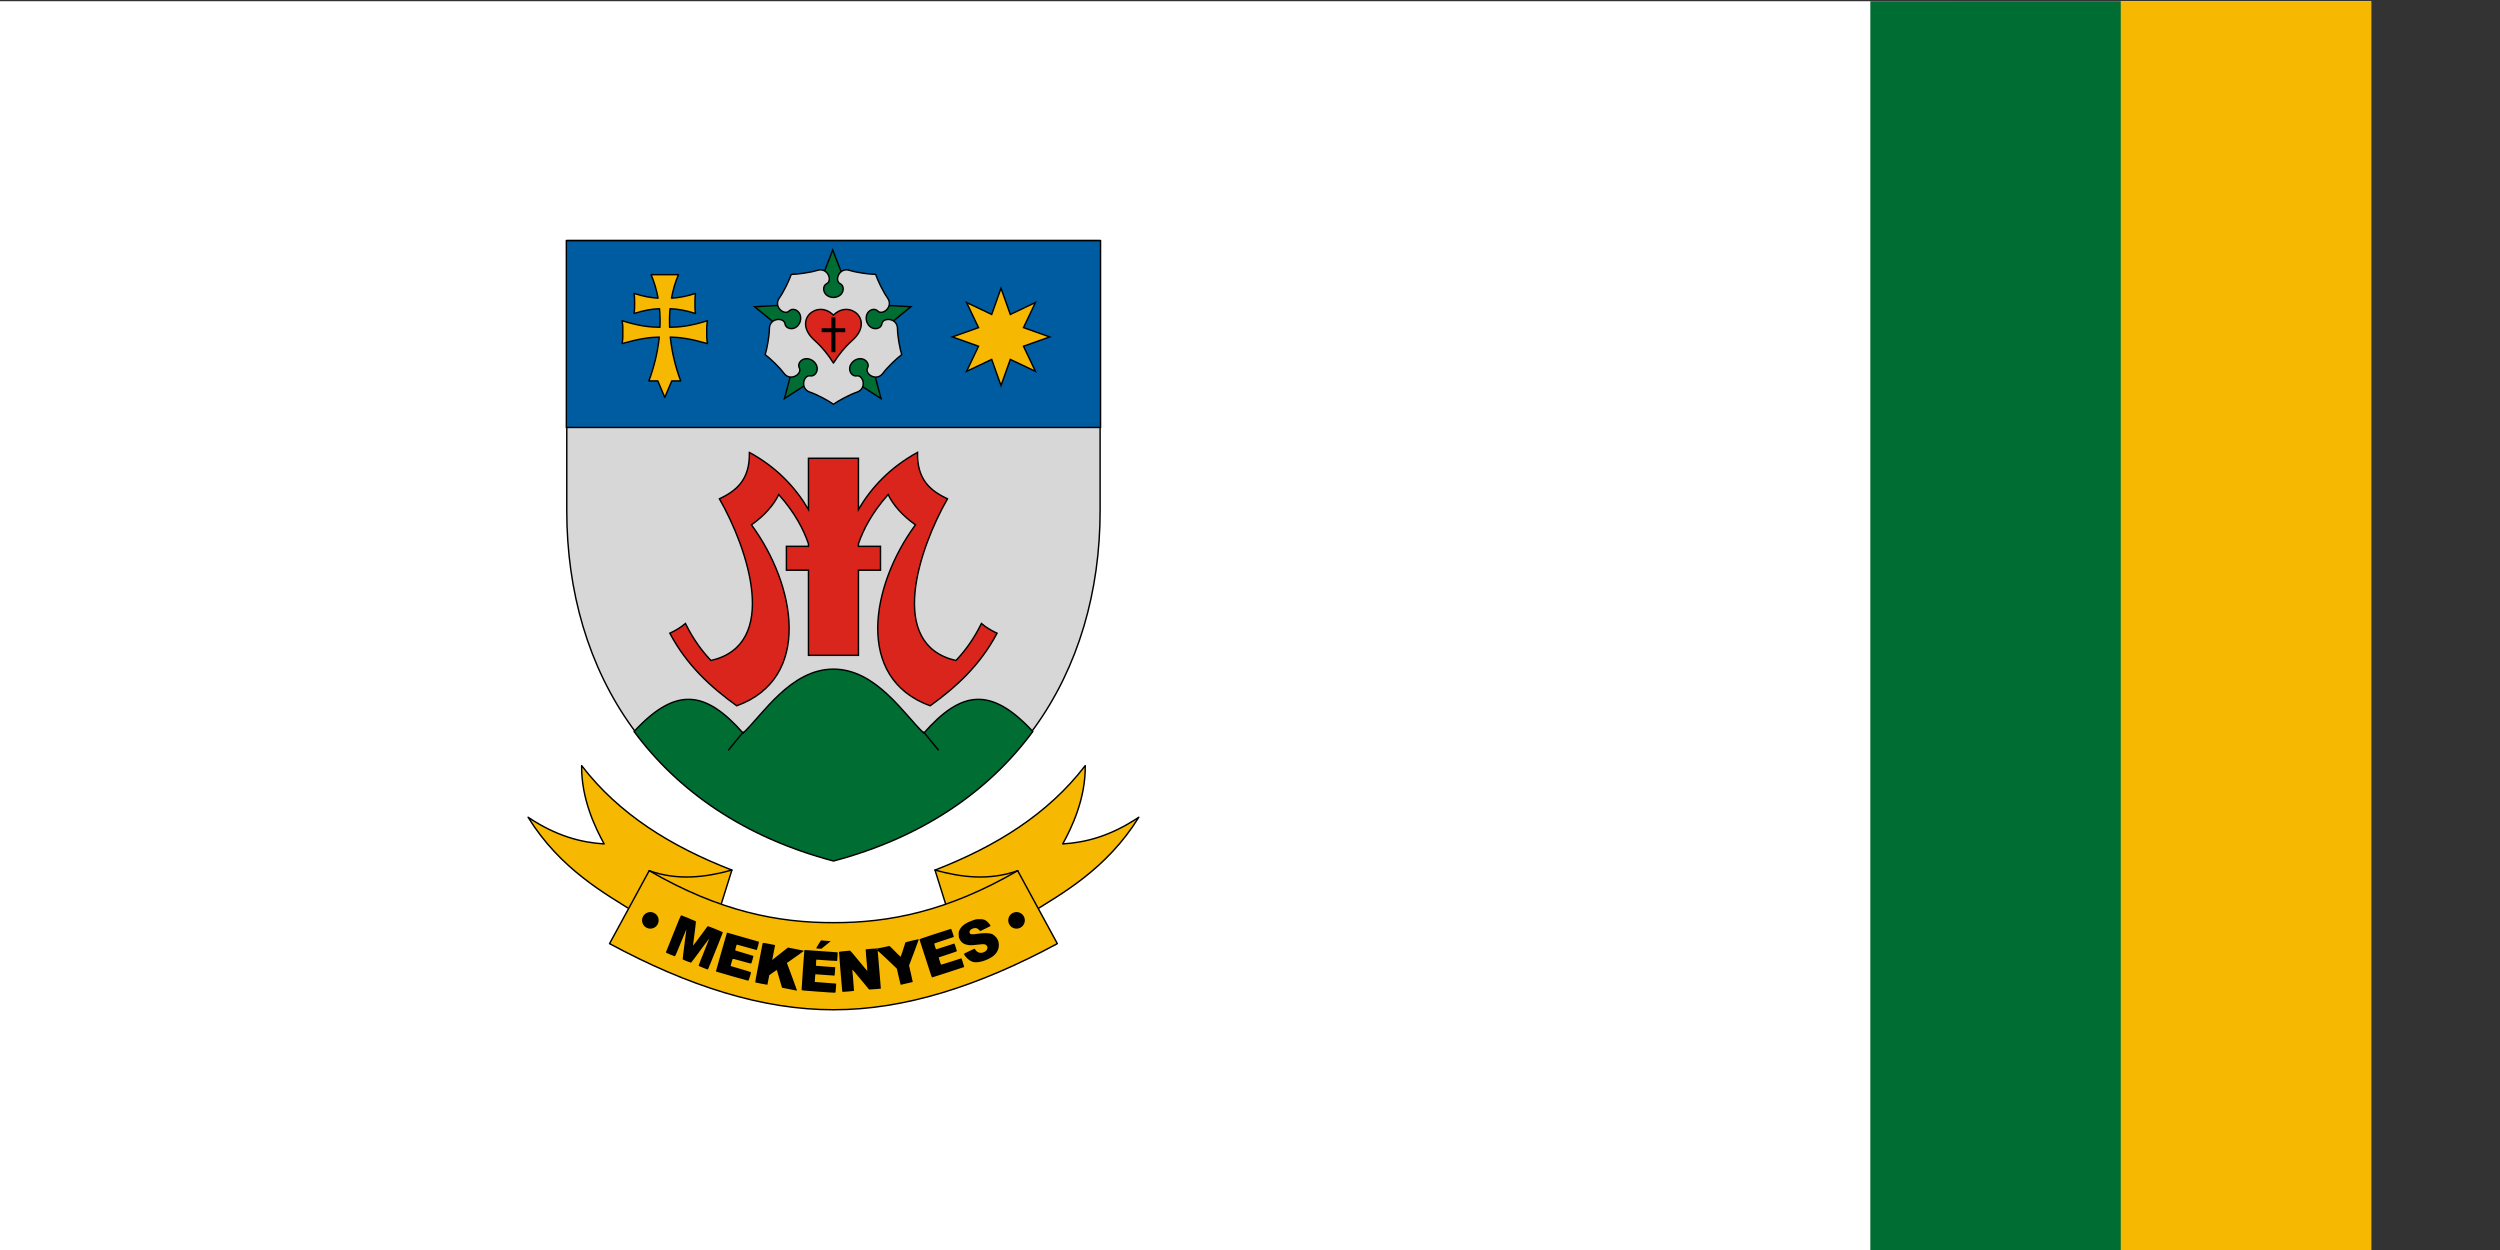
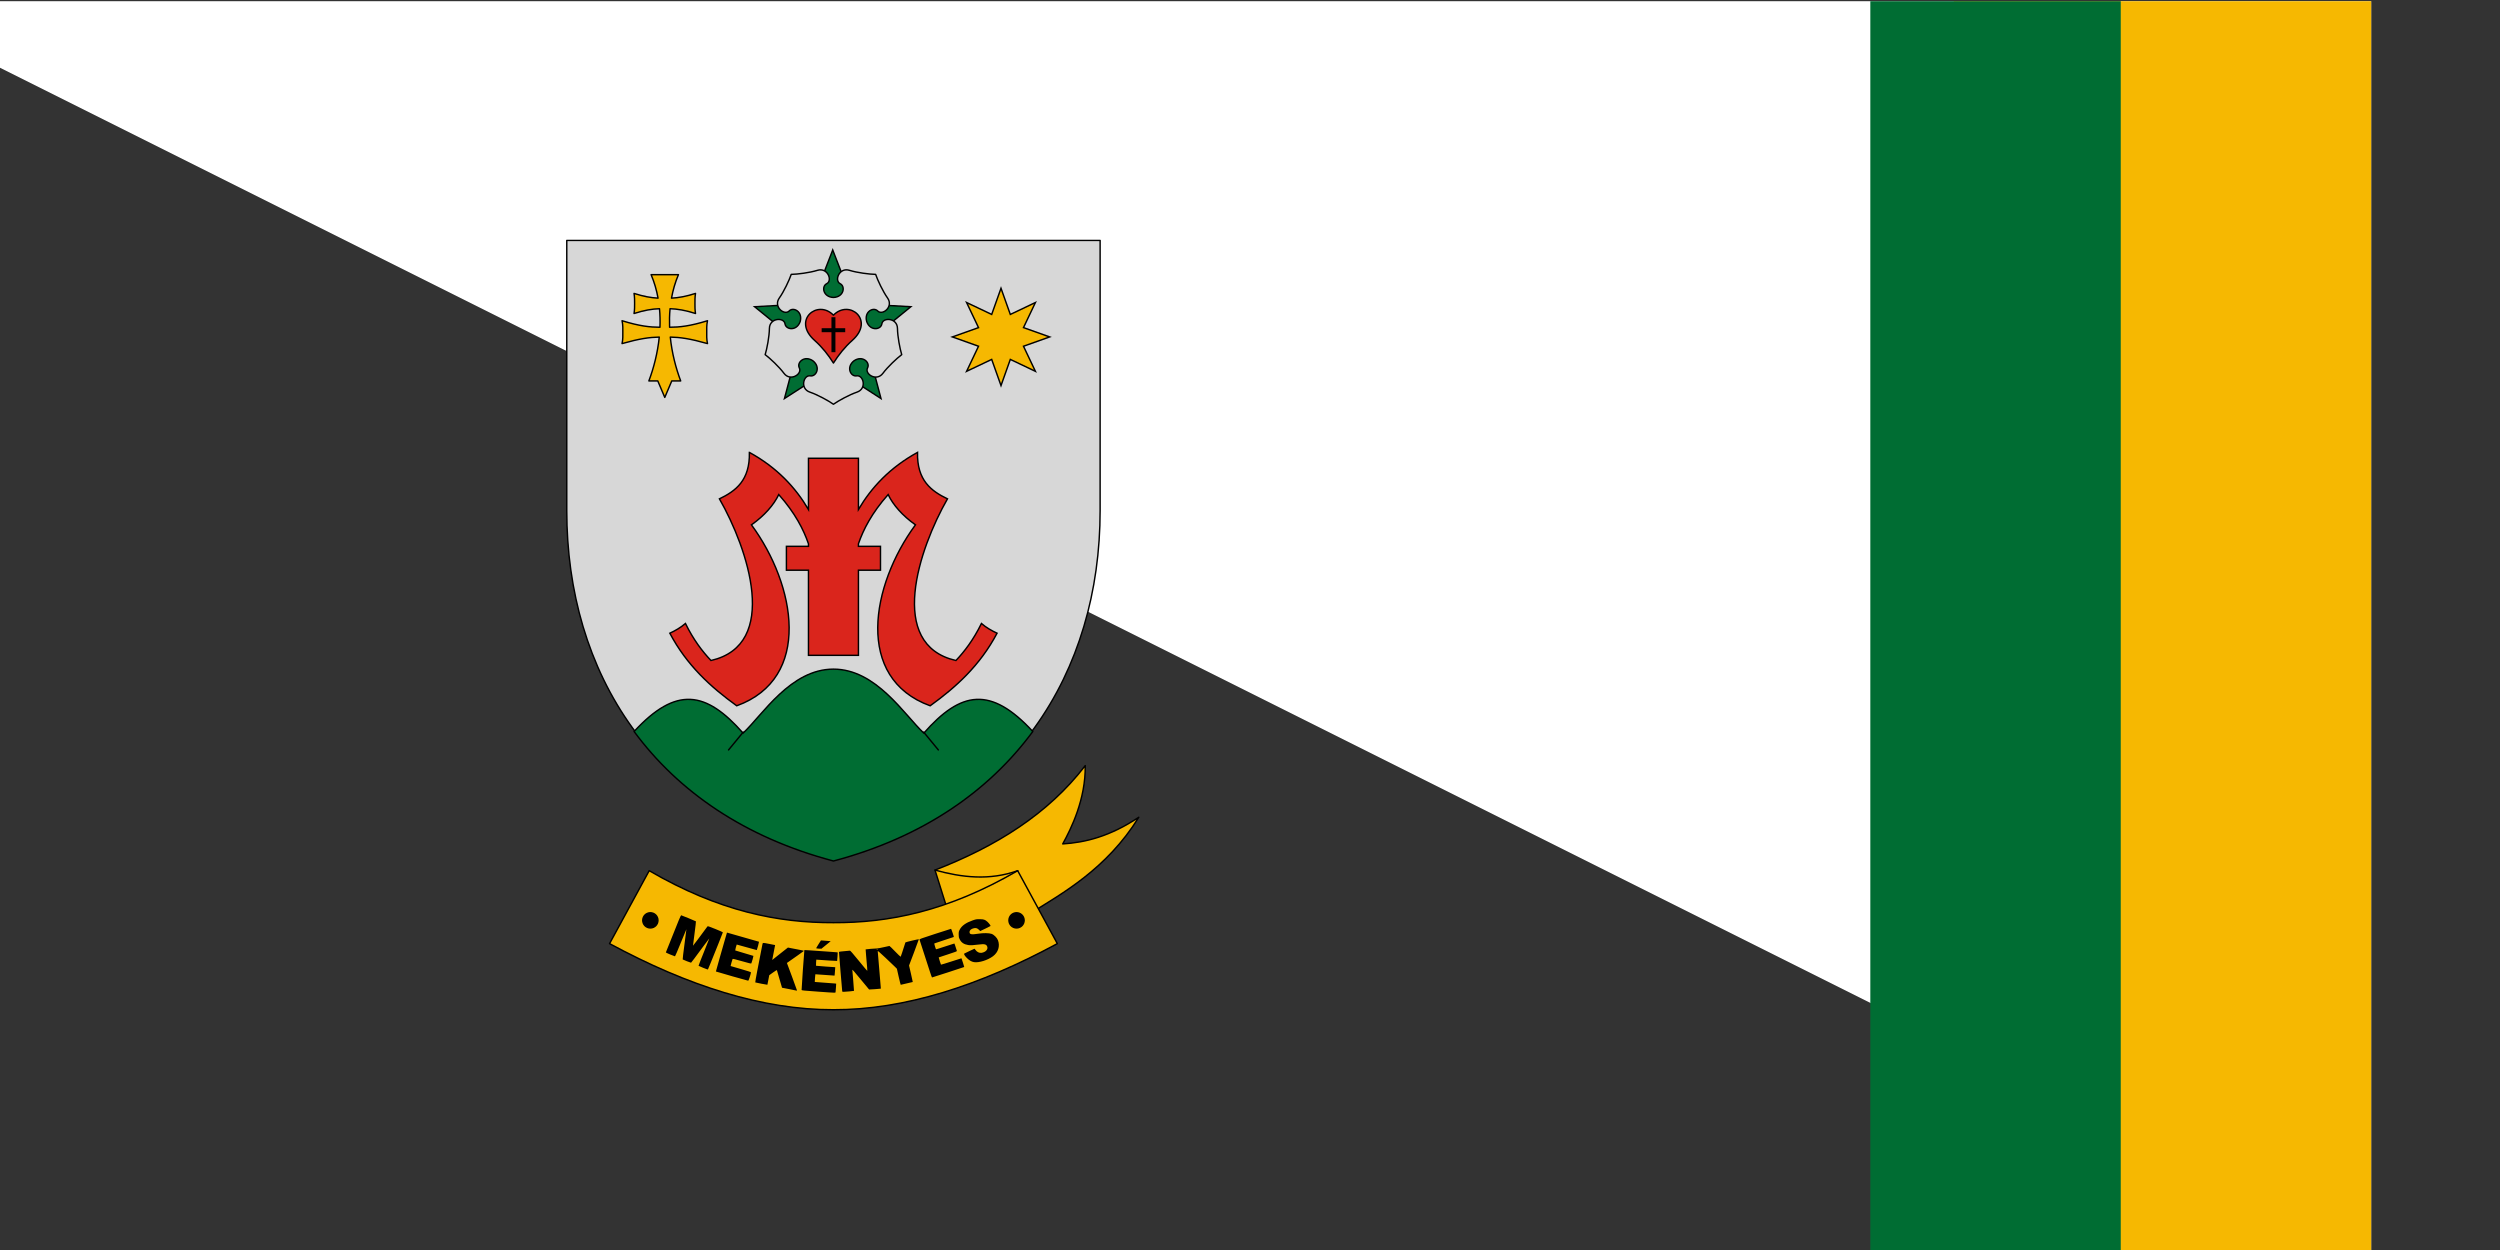
<svg xmlns="http://www.w3.org/2000/svg" width="1200" height="600" version="1.1" viewBox="0 0 1200 600">
  <rect x="0" y="0" width="1200" height="600" fill="#333333" stroke="none" />
  <g transform="translate(0,-522.52)">
    <g transform="scale(3.78)">
      <g transform="translate(83.911,-41.614)">
        <g transform="matrix(.265 0 0 .265 10641.555 92.028)">
-           <path d="m-40537.221 331.979h1200v600h-1200z" style="fill:#fff;paint-order:normal" />
+           <path d="m-40537.221 331.979h1200v600z" style="fill:#fff;paint-order:normal" />
          <path d="m-39537.221 331.979h200v600h-200z" style="fill:#f6b801;paint-order:normal" />
          <path d="m-39577.221 331.979h120v600h-120z" style="fill:#006d33;paint-order:normal" />
        </g>
        <g transform="matrix(.459 0 0 .459 21.572 191.186)">
          <path d="m32.726 228.335-3.866-12.33c16.846-6.533 31.3-15.493 41.566-28.901 0.123 9.268-3.853 17.354-6.227 21.662 6.203-0.384 13.065-2.053 21.04-7.375-8.912 14.43-21.549 21.264-29.594 26.336" style="fill:#f6b801;font-variation-settings:normal;stop-color:#000000;stroke-linecap:round;stroke-linejoin:round;stroke-width:.4;stroke:#000" />
-           <path d="m-31.198 228.335 3.866-12.33c-16.846-6.533-31.3-15.493-41.566-28.901-0.123 9.268 3.853 17.354 6.227 21.662-6.203-0.384-13.065-2.053-21.04-7.375 8.912 14.43 21.549 21.264 29.594 26.336" style="fill:#f6b801;font-variation-settings:normal;stop-color:#000000;stroke-linecap:round;stroke-linejoin:round;stroke-width:.4;stroke:#000" />
          <path d="m-73.012 116.548v-74.734h147.553v74.734c0 44.723-23.872 83.383-73.777 96.614-49.904-13.231-73.777-51.891-73.777-96.614z" style="fill:#d7d7d7;font-variation-settings:normal;stop-color:#000000;stroke-linecap:round;stroke-linejoin:round;stroke-width:.4;stroke:#000" />
-           <path transform="scale(.265)" d="m-275.953 158.037v195.004h557.682v-195.004z" style="fill-rule:evenodd;fill:#005ca1;font-variation-settings:normal;stop-color:#000000;stroke-width:1.512;stroke:#000" />
          <path transform="scale(.265)" d="m2.887 605.336c-44.643 0-73.957 47.681-94.33 66.805-38.741-44.035-69.84-49.292-113.799-1.697 46.139 62.568 115.177 110.565 208.129 135.209 92.952-24.644 161.992-72.641 208.131-135.209-43.959-47.594-75.058-42.338-113.799 1.697-20.373-19.124-49.689-66.805-94.332-66.805z" style="fill:#006d33;font-variation-settings:normal;stop-color:#000000;stroke-linecap:round;stroke-linejoin:round;stroke-width:1.512;stroke:#000" />
          <path d="m25.723 177.837 4.058 4.929" style="fill:none;font-variation-settings:normal;stop-color:#000000;stroke-linecap:round;stroke-linejoin:round;stroke-width:.4;stroke:#000" />
          <path d="m-24.195 177.837-4.058 4.929" style="fill:none;font-variation-settings:normal;stop-color:#000000;stroke-linecap:round;stroke-linejoin:round;stroke-width:.4;stroke:#000" />
          <path d="m-22.491 100.451c0.17 7.758-3.781 10.676-8.285 12.853 7.885 13.791 16.844 40.33-2.343 44.726-2.41-2.541-4.842-5.743-7.06-10.24-1.314 1.123-2.812 1.985-4.32 2.689 4.697 8.889 11.33 14.905 18.506 20.077 20.99-7.619 16.32-33.421 4.072-50.058 3.585-2.545 6.166-5.469 7.557-8.379 4.522 5.08 6.897 9.754 8.216 13.623v0.7h-6.101v6.599h6.101v23.561h13.825v-23.561h6.101v-6.599h-6.101v-0.7c1.319-3.87 3.695-8.543 8.217-13.623 1.391 2.91 3.972 5.834 7.556 8.379-12.249 16.637-16.918 42.44 4.072 50.058 7.176-5.173 13.809-11.188 18.506-20.077-1.509-0.703-3.006-1.565-4.32-2.689-2.217 4.497-4.649 7.699-7.06 10.24-19.187-4.396-10.228-30.935-2.343-44.726-4.503-2.177-8.454-5.096-8.285-12.853-7.645 4.203-12.735 9.681-16.343 15.792v-14.168h-13.825v14.168c-3.608-6.111-8.698-11.589-16.343-15.792z" style="fill-rule:evenodd;fill:#da251c;font-variation-settings:normal;stop-color:#000000;stroke-width:.4;stroke:#000" />
          <g transform="translate(-116.417)">
            <path transform="matrix(.486 0 0 .486 -115.555 -48.107)" d="m478.474 190.45 11.817 30.49 32.649 1.817-25.346 20.661 8.361 31.613-27.482-17.721-27.482 17.721 8.361-31.613-25.346-20.661 32.649-1.817z" style="fill-rule:evenodd;fill:#006d33;font-variation-settings:normal;stop-color:#000000;stroke-width:.822;stroke:#000" />
            <path d="m107.743 77.082c0.879 1.675-2.471 3.874-4.246 1.494-1.333-1.787-3.831-4.135-5.205-5.166 0.506-1.642 1.147-5.01 1.175-7.239 0.037-2.969 4.04-3.158 4.313-1.287 0.243 1.661 3.216 2.093 4.191-0.604 0.796-2.755-1.863-4.154-3.036-2.953-1.321 1.353-4.448-1.153-2.733-3.576 1.288-1.82 2.749-4.921 3.304-6.547 1.718-0.026 5.119-0.457 7.248-1.12 2.835-0.882 4.252 2.866 2.557 3.704-1.505 0.744-0.997 3.706 1.87 3.8 2.867-0.094 3.375-3.055 1.87-3.8-1.695-0.838-0.278-4.587 2.557-3.704 2.129 0.662 5.53 1.094 7.248 1.12 0.556 1.626 2.017 4.727 3.304 6.547 1.715 2.424-1.412 4.93-2.733 3.576-1.173-1.201-3.832 0.197-3.036 2.953 0.975 2.697 3.949 2.266 4.192 0.604 0.273-1.871 4.276-1.682 4.313 1.287 0.028 2.229 0.669 5.597 1.175 7.239-1.375 1.031-3.873 3.379-5.205 5.166-1.775 2.38-5.125 0.18-4.246-1.494 0.78-1.487-1.372-3.584-3.746-1.975-2.264 1.761-0.934 4.456 0.721 4.173 1.864-0.318 2.921 3.547 0.109 4.5-2.112 0.715-5.116 2.365-6.522 3.354-1.405-0.989-4.41-2.639-6.522-3.354-2.812-0.953-1.755-4.818 0.109-4.5 1.655 0.283 2.985-2.412 0.721-4.173-2.374-1.609-4.526 0.488-3.746 1.975z" style="fill:#d7d7d7;font-variation-settings:normal;stop-color:#000000;stroke-linecap:round;stroke-linejoin:round;stroke-width:.4;stroke:#000" />
            <path d="m122.403 69.456c6.301-5.598-0.85-11.461-5.222-6.964-4.372-4.497-11.523 1.365-5.222 6.964 2.127 1.89 3.828 4.073 5.222 6.28 1.394-2.207 3.096-4.39 5.222-6.28z" style="fill:#da251c;font-variation-settings:normal;stop-color:#000000;stroke-linecap:round;stroke-linejoin:round;stroke-width:.4;stroke:#000" />
            <path d="m114.47 66.641h5.422" style="fill:none;font-variation-settings:normal;stop-color:#000000;stroke-linecap:square;stroke-linejoin:round;stroke-width:1.1;stroke:#000" />
            <path d="m117.181 72.191v-8.598" style="fill:none;font-variation-settings:normal;stop-color:#000000;stroke-linecap:square;stroke-linejoin:round;stroke-width:1.1;stroke:#000" />
          </g>
          <path transform="matrix(.265 0 0 .265 -137.583 6.445)" d="m696.994 183.391 9.722 27.337 26.205-12.456-12.456 26.205 27.337 9.722-27.337 9.722 12.456 26.205-26.205-12.456-9.722 27.337-9.722-27.337-26.205 12.456 12.456-26.205-27.337-9.722 27.337-9.722-12.456-26.205 26.205 12.456z" style="fill-rule:evenodd;fill:#f6b801;font-variation-settings:normal;stop-color:#000000;stroke-width:1.512;stroke:#000" />
          <path d="m-49.68 51.278c0.898 2.116 1.522 4.298 1.92 6.5-1.917-0.096-4.037-0.47-6.639-1.307 0.175 1.106 0.145 1.95 0.152 2.777-7e-3 0.827 0.023 1.671-0.152 2.777 2.783-0.896 5.015-1.261 7.038-1.323 0.161 1.717 0.197 3.433 0.131 5.127-2.752-0.005-5.717-0.321-10.487-1.807 0.277 1.259 0.201 2.336 0.211 3.163-0.01 0.827 0.066 1.904-0.211 3.163 4.769-1.352 7.626-1.754 10.294-1.798-0.454 4.421-1.55 8.6-2.879 12.128h2.468l1.936 4.561 1.936-4.561h2.467c-1.33-3.528-2.425-7.707-2.879-12.128 2.668 0.044 5.525 0.446 10.294 1.798-0.277-1.259-0.202-2.336-0.211-3.163 0.01-0.827-0.066-1.904 0.211-3.163-4.77 1.486-7.735 1.801-10.487 1.807-0.066-1.694-0.03-3.41 0.131-5.127 2.022 0.063 4.255 0.428 7.038 1.323-0.175-1.106-0.145-1.95-0.152-2.777 7e-3 -0.827-0.023-1.671 0.152-2.777-2.601 0.837-4.722 1.211-6.639 1.307 0.398-2.202 1.022-4.384 1.92-6.5h-3.781z" style="fill:#f6b801;font-variation-settings:normal;stop-color:#000000;stroke-linecap:round;stroke-linejoin:round;stroke-width:.4;stroke:#000" />
          <path d="m-61.177 236.355 10.97-20.179c19.471 11.323 35.79 14.424 50.971 14.375 15.181 0.049 31.5-3.051 50.971-14.375l10.97 20.179c-21.694 11.723-42.344 18.335-61.941 18.289-19.597 0.046-40.246-6.567-61.941-18.289z" style="fill:#f6b801;font-variation-settings:normal;stop-color:#000000;stroke-linecap:round;stroke-linejoin:round;stroke-width:.4;stroke:#000" />
-           <path d="m-50.207 216.176c7.78 2.783 15.477 1.882 22.875-0.171" style="fill:none;font-variation-settings:normal;stop-color:#000000;stroke-linecap:round;stroke-linejoin:round;stroke-width:.4;stroke:#000" />
          <circle cx="-49.888" cy="229.914" r="2.095" style="fill-rule:evenodd;font-variation-settings:normal;stop-color:#000000;stroke-width:.4;stroke:#000" />
          <path d="m51.735 216.176c-7.78 2.783-15.477 1.882-22.875-0.171" style="fill:none;font-variation-settings:normal;stop-color:#000000;stroke-linecap:round;stroke-linejoin:round;stroke-width:.4;stroke:#000" />
          <circle transform="scale(-1,1)" cx="-51.417" cy="229.914" r="2.095" style="fill-rule:evenodd;font-variation-settings:normal;stop-color:#000000;stroke-width:.4;stroke:#000" />
          <path d="m-3.702 249.622c-3.731-0.265-4.32-0.325-4.343-0.441-0.034-0.178 0.718-11.001 0.768-11.051 0.013-0.013 0.747 0.029 1.63 0.093 0.883 0.064 2.825 0.198 4.315 0.298 1.49 0.099 2.838 0.2 2.994 0.224l0.285 0.043-0.061 1.158c-0.034 0.637-0.077 1.175-0.097 1.196s-0.959-0.027-2.087-0.106c-1.128-0.079-2.417-0.168-2.865-0.198l-0.815-0.054-0.062 0.822c-0.034 0.452-0.041 0.843-0.016 0.868 0.025 0.025 1.232 0.126 2.682 0.223l2.636 0.177-0.052 0.808c-0.028 0.444-0.072 0.969-0.096 1.166l-0.045 0.358-0.609-0.048c-1.526-0.121-4.675-0.342-4.694-0.33-0.032 0.02-0.195 2.098-0.167 2.126 0.013 0.013 1.185 0.103 2.604 0.201 1.419 0.097 2.746 0.197 2.949 0.223l0.37 0.046-0.057 0.988c-0.031 0.543-0.078 1.112-0.104 1.263-0.057 0.335 0.511 0.341-5.064-0.054zm6.899-0.02c0-0.052-0.211-2.516-0.469-5.475s-0.453-5.423-0.432-5.477c0.024-0.062 0.56-0.137 1.464-0.205 0.785-0.059 1.491-0.125 1.568-0.147 0.103-0.029 0.763 0.725 2.451 2.798 1.27 1.56 2.327 2.819 2.349 2.798 0.039-0.039-0.028-0.895-0.329-4.231-0.084-0.931-0.143-1.704-0.131-1.716 0.044-0.044 2.775-0.274 3.122-0.263 0.195 6e-3 1.03-0.146 1.857-0.338 0.827-0.192 1.551-0.35 1.609-0.35 0.059 0 0.769 0.688 1.578 1.529 0.809 0.841 1.499 1.498 1.533 1.46 0.048-0.054 0.569-1.634 1.307-3.964 0.027-0.086 3.661-0.948 3.721-0.882 0.018 0.02-0.585 1.663-1.341 3.652l-1.374 3.616 0.526 2.268c0.289 1.247 0.516 2.28 0.503 2.295-0.026 0.03-3.23 0.777-3.332 0.777-0.035 0-0.288-1-0.562-2.223l-0.499-2.223-0.596-0.597c-0.328-0.328-1.52-1.464-2.649-2.524-1.643-1.542-2.053-1.888-2.053-1.732 1.7e-4 0.108 0.191 2.367 0.423 5.021s0.423 4.943 0.423 5.086l2.5e-4 0.26-1.583 0.137c-0.871 0.075-1.613 0.118-1.649 0.095-0.037-0.023-1.096-1.3-2.354-2.838-1.634-1.998-2.287-2.74-2.286-2.6 9.9e-4 0.108 0.114 1.453 0.25 2.988 0.137 1.535 0.232 2.807 0.212 2.827-0.047 0.047-2.341 0.259-2.856 0.263-0.243 2e-3 -0.402-0.034-0.402-0.092zm9.737-11.671c0-0.115-0.04-0.151-0.129-0.117-0.1 0.038-0.107 0.076-0.032 0.167 0.13 0.157 0.161 0.148 0.161-0.05zm-22.528 11.394c-0.019-0.018-0.893-0.196-1.94-0.395-1.048-0.199-1.913-0.367-1.922-0.372-9e-3 -5e-3 -0.324-1.075-0.699-2.377s-0.7-2.416-0.722-2.475c-0.025-0.069-0.41 0.159-1.078 0.64l-1.038 0.747-0.249 1.308c-0.137 0.719-0.257 1.319-0.267 1.334-0.029 0.041-3.289-0.591-3.355-0.65-0.032-0.029 0.204-1.406 0.525-3.059 1.024-5.275 1.355-6.974 1.447-7.429 0.108-0.54 0.04-0.531 1.694-0.201 0.671 0.134 1.357 0.268 1.524 0.298l0.304 0.054-0.283 1.459c-0.156 0.803-0.335 1.733-0.399 2.068l-0.116 0.609 0.814-0.655c0.448-0.36 1.426-1.135 2.173-1.723l1.359-1.068 0.97 0.194c0.533 0.107 1.533 0.3 2.221 0.429 0.688 0.129 1.241 0.265 1.228 0.301-0.018 0.05-2.704 1.959-4.525 3.215l-0.183 0.126 1.39 3.723c0.764 2.047 1.39 3.77 1.39 3.828 6e-5 0.098-0.18 0.148-0.261 0.073zm-17.731-3.966c-2.421-0.7-4.415-1.282-4.43-1.295-0.015-0.013 0.513-1.903 1.174-4.201 0.66-2.298 1.353-4.712 1.538-5.364 0.186-0.652 0.344-1.193 0.352-1.201 0.012-0.013 8.714 2.475 8.868 2.535 0.045 0.018-0.553 2.244-0.62 2.31-0.013 0.013-1.262-0.333-2.774-0.768-1.512-0.436-2.761-0.78-2.776-0.766-0.072 0.072-0.462 1.583-0.42 1.625 0.027 0.027 1.164 0.37 2.526 0.762 1.362 0.392 2.494 0.73 2.516 0.752 0.045 0.045-0.475 1.907-0.58 2.077-0.055 0.089-0.593-0.037-2.595-0.611-1.793-0.514-2.542-0.695-2.584-0.625-0.068 0.115-0.581 1.936-0.553 1.963 0.01 0.01 1.276 0.38 2.813 0.821 1.794 0.515 2.801 0.844 2.814 0.917 0.042 0.243-0.619 2.315-0.743 2.328-0.068 7e-3 -2.104-0.56-4.526-1.259zm54.765-1.274c-0.287-0.895-1.036-3.208-1.664-5.141-0.628-1.933-1.164-3.592-1.192-3.688-0.048-0.163 0.238-0.268 4.301-1.587 2.393-0.777 4.384-1.413 4.425-1.413 0.067 0 0.811 2.211 0.761 2.261-0.012 0.012-1.22 0.409-2.683 0.883-1.464 0.473-2.688 0.884-2.721 0.912-0.053 0.046 0.378 1.499 0.473 1.594 0.042 0.042 0.419-0.074 3.244-0.998 0.988-0.323 1.815-0.588 1.839-0.588 0.035 0 0.225 0.566 0.689 2.049 0.038 0.121-0.342 0.269-2.478 0.962-1.388 0.45-2.534 0.829-2.548 0.841-0.024 0.021 0.561 1.89 0.626 2.002 0.017 0.029 1.297-0.36 2.844-0.864 1.547-0.505 2.819-0.91 2.826-0.9 0.06 0.082 0.788 2.385 0.762 2.41-0.046 0.046-8.828 2.9-8.913 2.896-0.037-1e-3 -0.303-0.735-0.591-1.63zm-62.698-1.029c-0.684-0.283-1.266-0.536-1.292-0.564-0.026-0.028 0.638-1.739 1.476-3.804 0.838-2.065 1.512-3.765 1.499-3.778-0.013-0.013-0.688 0.879-1.499 1.984-2.444 3.329-3.483 4.716-3.553 4.742-0.076 0.029-2.211-0.809-2.313-0.907-0.037-0.036 0.184-1.923 0.492-4.193s0.547-4.141 0.532-4.156c-0.015-0.015-0.711 1.665-1.546 3.734-0.835 2.069-1.559 3.76-1.607 3.758-0.049-2e-3 -0.641-0.228-1.316-0.502-0.793-0.322-1.219-0.537-1.204-0.61 0.025-0.115 2.453-6.166 3.528-8.79 0.334-0.815 0.643-1.474 0.687-1.465 0.207 0.043 4.035 1.62 4.093 1.686 0.037 0.041-0.135 1.561-0.382 3.377-0.247 1.816-0.44 3.333-0.43 3.371 0.014 0.052 2.14-2.785 3.979-5.311 0.113-0.156 0.199-0.13 2.203 0.677 1.147 0.462 2.085 0.881 2.086 0.932 1e-3 0.051-0.583 1.537-1.297 3.302-0.715 1.765-1.635 4.048-2.046 5.072s-0.769 1.884-0.796 1.911c-0.027 0.026-0.61-0.183-1.294-0.466zm74.917-1.58c-0.676-0.108-1.315-0.475-1.962-1.128-0.594-0.599-0.896-1.094-0.751-1.231 0.07-0.066 2.785-1.358 2.853-1.358 0.017 0 0.157 0.176 0.311 0.392 0.381 0.531 1.028 0.836 1.595 0.753 1.186-0.174 1.918-0.988 1.591-1.77-0.257-0.614-0.771-0.733-2.303-0.53-1.601 0.212-2.317 0.246-2.956 0.142-1.176-0.191-1.898-0.681-2.348-1.596-0.251-0.51-0.277-0.635-0.277-1.331 0-0.707 0.023-0.813 0.29-1.34 0.54-1.063 1.718-1.907 3.553-2.545 0.927-0.322 1.038-0.342 1.956-0.342 1.133-2.9e-4 1.51 0.127 2.166 0.731 0.436 0.402 0.914 1.05 0.85 1.154-0.023 0.037-0.674 0.367-1.447 0.734l-1.406 0.667-0.363-0.356c-0.445-0.436-0.824-0.557-1.368-0.435-0.79 0.177-1.226 0.558-1.226 1.069 0 0.668 0.479 0.755 2.464 0.448 1.394-0.216 2.904-0.194 3.632 0.052 0.663 0.224 1.509 1.072 1.771 1.774 0.603 1.618 0.073 3.321-1.373 4.408-1.461 1.098-3.891 1.855-5.253 1.638zm-43.548-3.79c-0.176-0.052-0.148-0.114 0.508-1.138l0.694-1.083 0.804 0.057c0.442 0.031 1.049 0.08 1.348 0.11l0.543 0.053-1.279 1.037-1.279 1.037-0.577-8e-3c-0.317-5e-3 -0.661-0.033-0.763-0.064z" style="stroke-width:1" />
        </g>
      </g>
    </g>
  </g>
</svg>